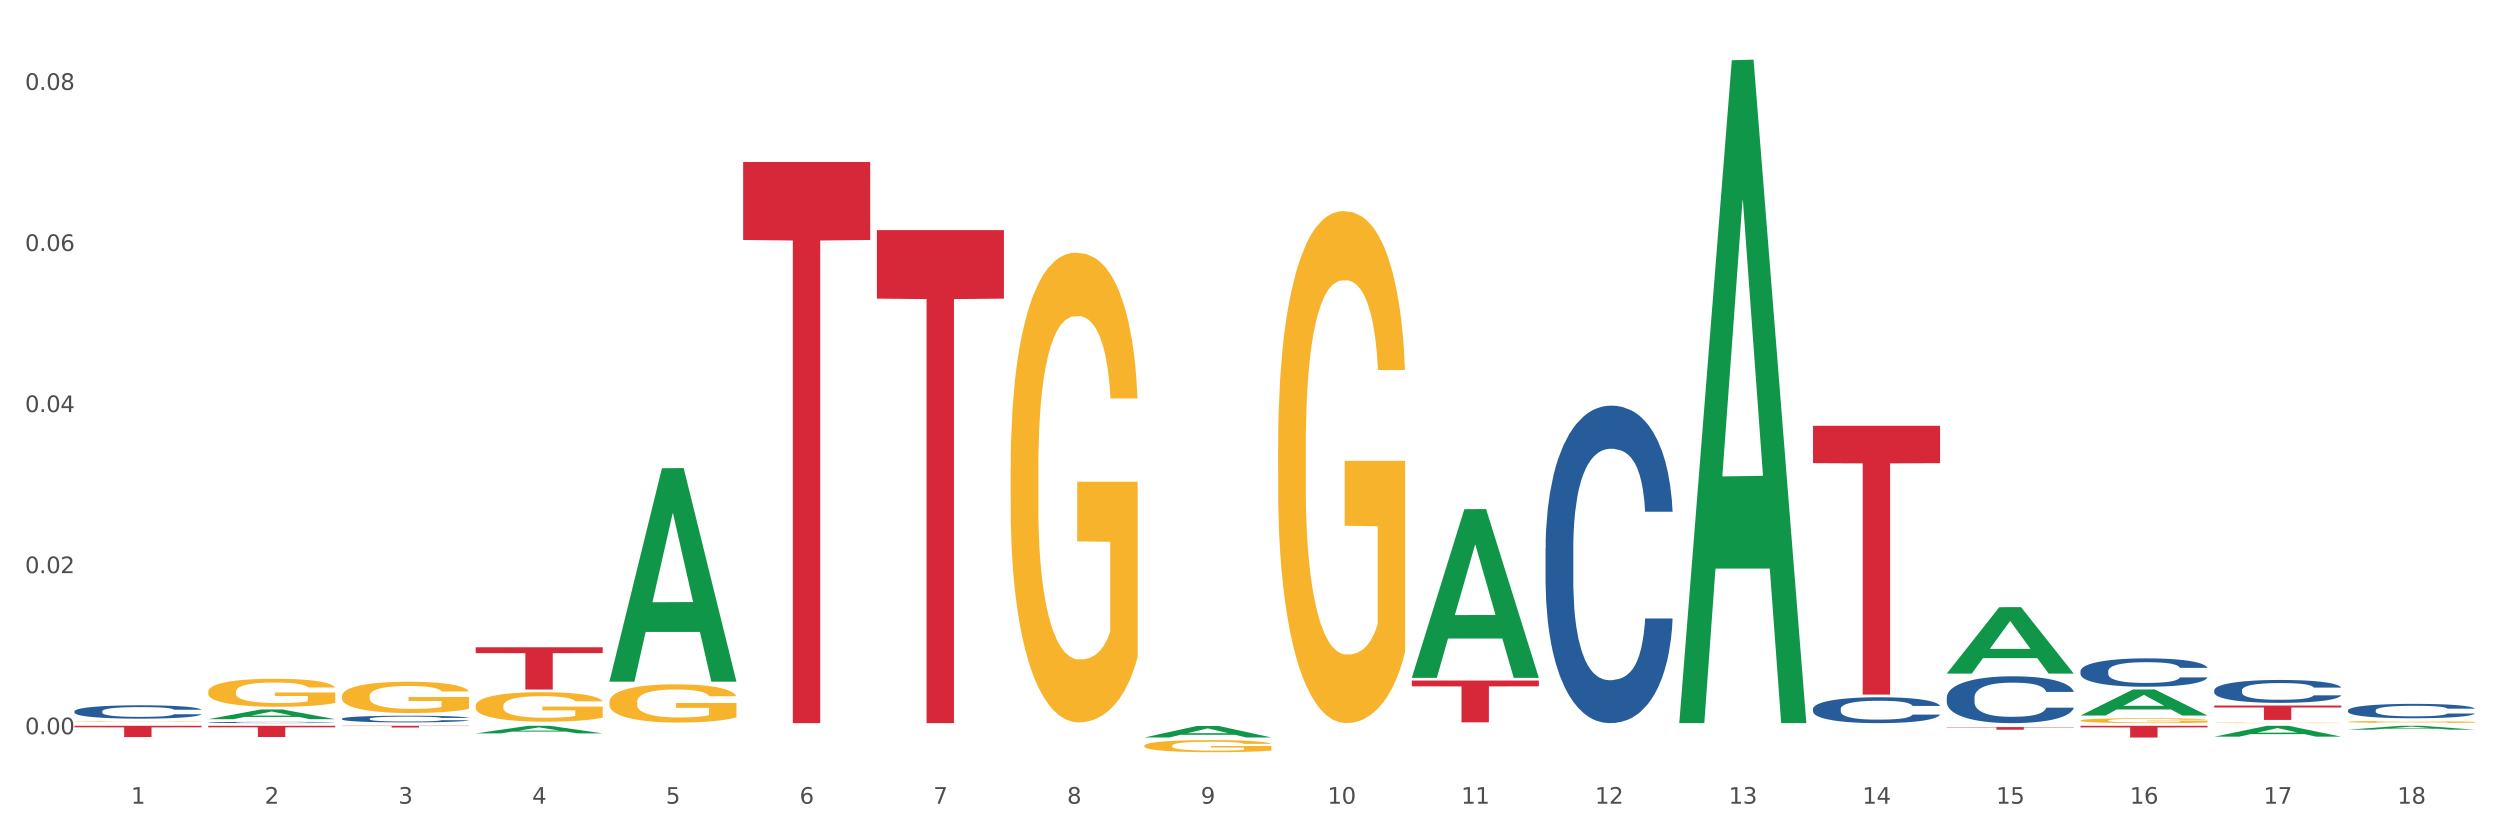
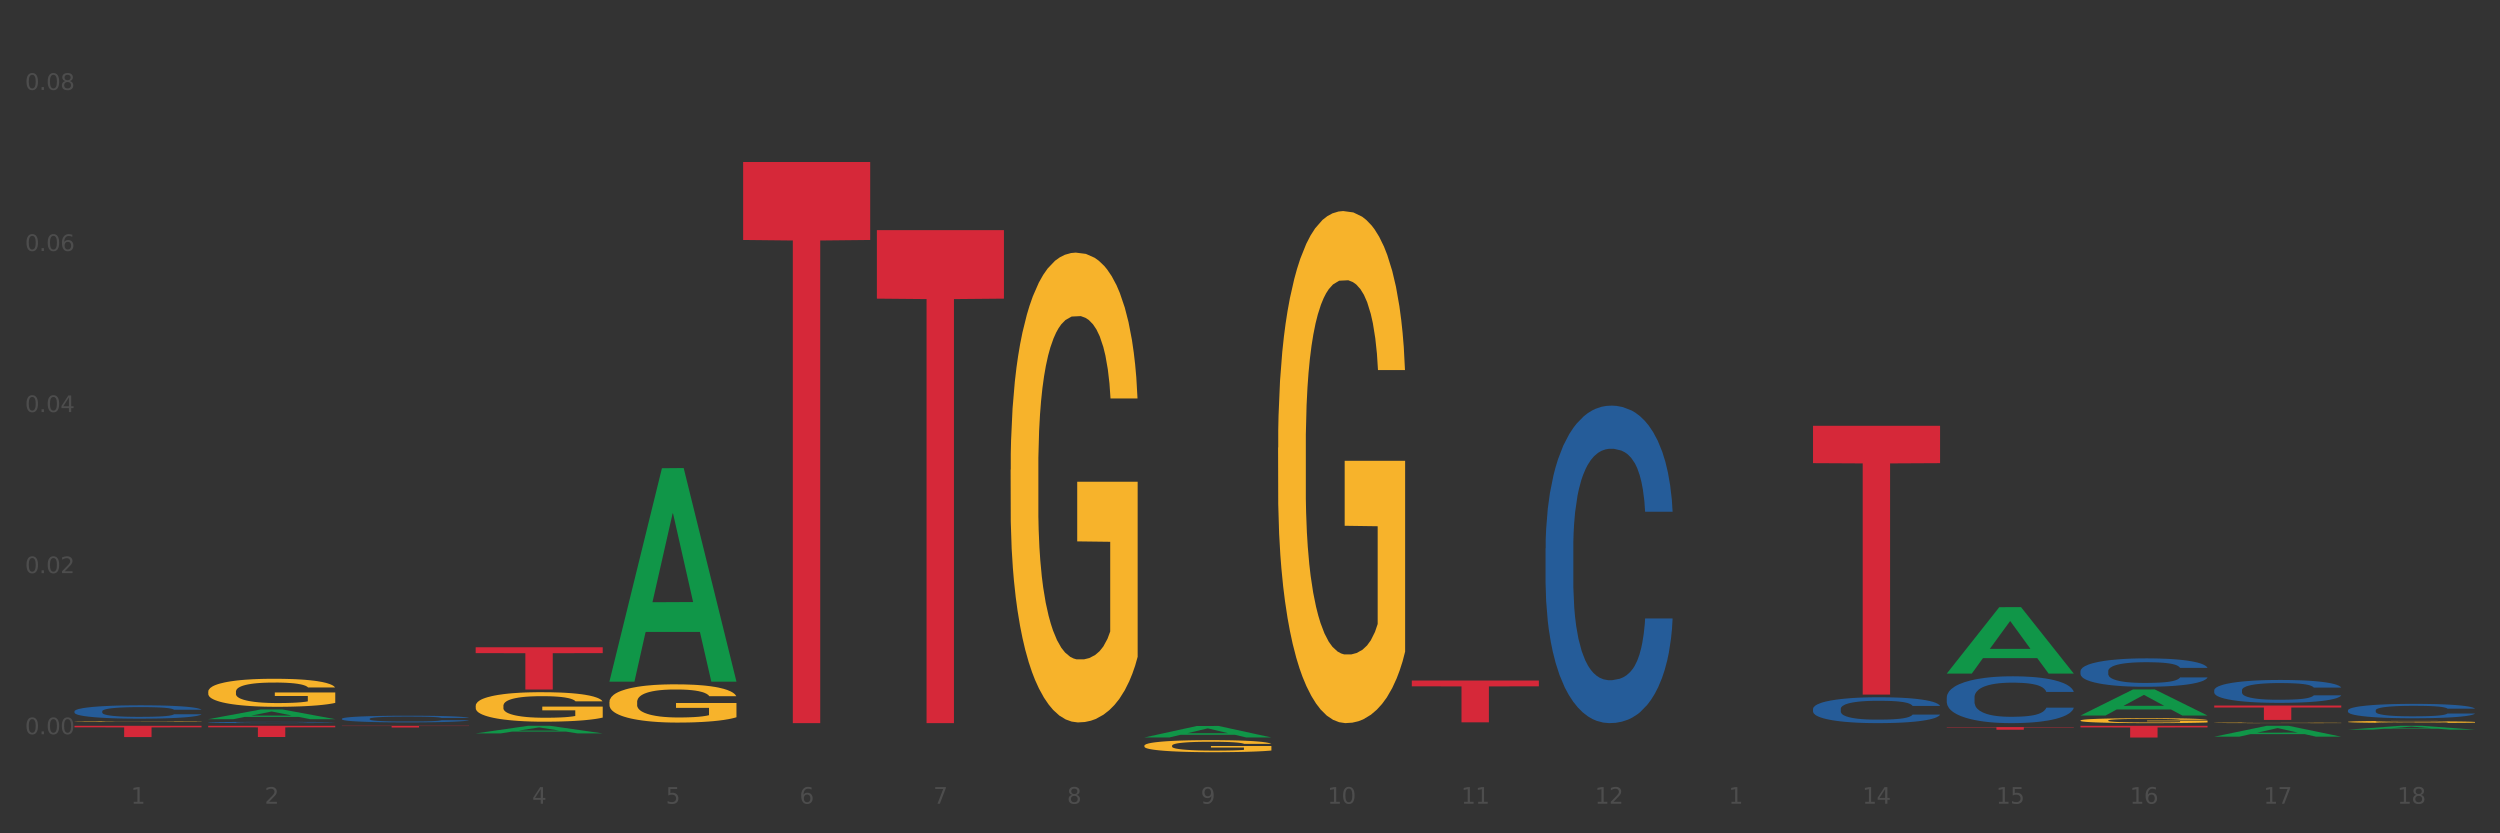
<svg xmlns="http://www.w3.org/2000/svg" xmlns:xlink="http://www.w3.org/1999/xlink" width="1080pt" height="360pt" viewBox="0 0 1080 360" version="1.1">
  <rect x="0" y="0" width="1080" height="360" fill="#333333" stroke="none" />
  <defs>
    <style type="text/css">*{stroke-linejoin: round; stroke-linecap: butt}</style>
  </defs>
  <g id="figure_1">
    <g id="patch_1">
-       <path d="M 0 360  L 1080 360  L 1080 0  L 0 0  z " style="fill: #ffffff; stroke: #ffffff; stroke-linejoin: miter" />
-     </g>
+       </g>
    <g id="axes_1">
      <g id="matplotlib.axis_1">
        <g id="xtick_1">
          <g id="text_1">
            <g style="fill: #4d4d4d" transform="translate(56.563 347.204) scale(0.096 -0.096)">
              <defs>
                <path id="DejaVuSans-31" d="M 794 531  L 1825 531  L 1825 4091  L 703 3866  L 703 4441  L 1819 4666  L 2450 4666  L 2450 531  L 3481 531  L 3481 0  L 794 0  L 794 531  z " transform="scale(0.016)" />
              </defs>
              <use xlink:href="#DejaVuSans-31" />
            </g>
          </g>
        </g>
        <g id="xtick_2">
          <g id="text_2">
            <g style="fill: #4d4d4d" transform="translate(114.336 347.204) scale(0.096 -0.096)">
              <defs>
                <path id="DejaVuSans-32" d="M 1228 531  L 3431 531  L 3431 0  L 469 0  L 469 531  Q 828 903 1448 1529  Q 2069 2156 2228 2338  Q 2531 2678 2651 2914  Q 2772 3150 2772 3378  Q 2772 3750 2511 3984  Q 2250 4219 1831 4219  Q 1534 4219 1204 4116  Q 875 4013 500 3803  L 500 4441  Q 881 4594 1212 4672  Q 1544 4750 1819 4750  Q 2544 4750 2975 4387  Q 3406 4025 3406 3419  Q 3406 3131 3298 2873  Q 3191 2616 2906 2266  Q 2828 2175 2409 1742  Q 1991 1309 1228 531  z " transform="scale(0.016)" />
              </defs>
              <use xlink:href="#DejaVuSans-32" />
            </g>
          </g>
        </g>
        <g id="xtick_3">
          <g id="text_3">
            <g style="fill: #4d4d4d" transform="translate(172.109 347.204) scale(0.096 -0.096)">
              <defs>
-                 <path id="DejaVuSans-33" d="M 2597 2516  Q 3050 2419 3304 2112  Q 3559 1806 3559 1356  Q 3559 666 3084 287  Q 2609 -91 1734 -91  Q 1441 -91 1130 -33  Q 819 25 488 141  L 488 750  Q 750 597 1062 519  Q 1375 441 1716 441  Q 2309 441 2620 675  Q 2931 909 2931 1356  Q 2931 1769 2642 2001  Q 2353 2234 1838 2234  L 1294 2234  L 1294 2753  L 1863 2753  Q 2328 2753 2575 2939  Q 2822 3125 2822 3475  Q 2822 3834 2567 4026  Q 2313 4219 1838 4219  Q 1578 4219 1281 4162  Q 984 4106 628 3988  L 628 4550  Q 988 4650 1302 4700  Q 1616 4750 1894 4750  Q 2613 4750 3031 4423  Q 3450 4097 3450 3541  Q 3450 3153 3228 2886  Q 3006 2619 2597 2516  z " transform="scale(0.016)" />
-               </defs>
+                 </defs>
              <use xlink:href="#DejaVuSans-33" />
            </g>
          </g>
        </g>
        <g id="xtick_4">
          <g id="text_4">
            <g style="fill: #4d4d4d" transform="translate(229.882 347.204) scale(0.096 -0.096)">
              <defs>
                <path id="DejaVuSans-34" d="M 2419 4116  L 825 1625  L 2419 1625  L 2419 4116  z M 2253 4666  L 3047 4666  L 3047 1625  L 3713 1625  L 3713 1100  L 3047 1100  L 3047 0  L 2419 0  L 2419 1100  L 313 1100  L 313 1709  L 2253 4666  z " transform="scale(0.016)" />
              </defs>
              <use xlink:href="#DejaVuSans-34" />
            </g>
          </g>
        </g>
        <g id="xtick_5">
          <g id="text_5">
            <g style="fill: #4d4d4d" transform="translate(287.655 347.204) scale(0.096 -0.096)">
              <defs>
                <path id="DejaVuSans-35" d="M 691 4666  L 3169 4666  L 3169 4134  L 1269 4134  L 1269 2991  Q 1406 3038 1543 3061  Q 1681 3084 1819 3084  Q 2600 3084 3056 2656  Q 3513 2228 3513 1497  Q 3513 744 3044 326  Q 2575 -91 1722 -91  Q 1428 -91 1123 -41  Q 819 9 494 109  L 494 744  Q 775 591 1075 516  Q 1375 441 1709 441  Q 2250 441 2565 725  Q 2881 1009 2881 1497  Q 2881 1984 2565 2268  Q 2250 2553 1709 2553  Q 1456 2553 1204 2497  Q 953 2441 691 2322  L 691 4666  z " transform="scale(0.016)" />
              </defs>
              <use xlink:href="#DejaVuSans-35" />
            </g>
          </g>
        </g>
        <g id="xtick_6">
          <g id="text_6">
            <g style="fill: #4d4d4d" transform="translate(345.428 347.204) scale(0.096 -0.096)">
              <defs>
                <path id="DejaVuSans-36" d="M 2113 2584  Q 1688 2584 1439 2293  Q 1191 2003 1191 1497  Q 1191 994 1439 701  Q 1688 409 2113 409  Q 2538 409 2786 701  Q 3034 994 3034 1497  Q 3034 2003 2786 2293  Q 2538 2584 2113 2584  z M 3366 4563  L 3366 3988  Q 3128 4100 2886 4159  Q 2644 4219 2406 4219  Q 1781 4219 1451 3797  Q 1122 3375 1075 2522  Q 1259 2794 1537 2939  Q 1816 3084 2150 3084  Q 2853 3084 3261 2657  Q 3669 2231 3669 1497  Q 3669 778 3244 343  Q 2819 -91 2113 -91  Q 1303 -91 875 529  Q 447 1150 447 2328  Q 447 3434 972 4092  Q 1497 4750 2381 4750  Q 2619 4750 2861 4703  Q 3103 4656 3366 4563  z " transform="scale(0.016)" />
              </defs>
              <use xlink:href="#DejaVuSans-36" />
            </g>
          </g>
        </g>
        <g id="xtick_7">
          <g id="text_7">
            <g style="fill: #4d4d4d" transform="translate(403.201 347.204) scale(0.096 -0.096)">
              <defs>
                <path id="DejaVuSans-37" d="M 525 4666  L 3525 4666  L 3525 4397  L 1831 0  L 1172 0  L 2766 4134  L 525 4134  L 525 4666  z " transform="scale(0.016)" />
              </defs>
              <use xlink:href="#DejaVuSans-37" />
            </g>
          </g>
        </g>
        <g id="xtick_8">
          <g id="text_8">
            <g style="fill: #4d4d4d" transform="translate(460.974 347.204) scale(0.096 -0.096)">
              <defs>
                <path id="DejaVuSans-38" d="M 2034 2216  Q 1584 2216 1326 1975  Q 1069 1734 1069 1313  Q 1069 891 1326 650  Q 1584 409 2034 409  Q 2484 409 2743 651  Q 3003 894 3003 1313  Q 3003 1734 2745 1975  Q 2488 2216 2034 2216  z M 1403 2484  Q 997 2584 770 2862  Q 544 3141 544 3541  Q 544 4100 942 4425  Q 1341 4750 2034 4750  Q 2731 4750 3128 4425  Q 3525 4100 3525 3541  Q 3525 3141 3298 2862  Q 3072 2584 2669 2484  Q 3125 2378 3379 2068  Q 3634 1759 3634 1313  Q 3634 634 3220 271  Q 2806 -91 2034 -91  Q 1263 -91 848 271  Q 434 634 434 1313  Q 434 1759 690 2068  Q 947 2378 1403 2484  z M 1172 3481  Q 1172 3119 1398 2916  Q 1625 2713 2034 2713  Q 2441 2713 2670 2916  Q 2900 3119 2900 3481  Q 2900 3844 2670 4047  Q 2441 4250 2034 4250  Q 1625 4250 1398 4047  Q 1172 3844 1172 3481  z " transform="scale(0.016)" />
              </defs>
              <use xlink:href="#DejaVuSans-38" />
            </g>
          </g>
        </g>
        <g id="xtick_9">
          <g id="text_9">
            <g style="fill: #4d4d4d" transform="translate(518.747 347.204) scale(0.096 -0.096)">
              <defs>
                <path id="DejaVuSans-39" d="M 703 97  L 703 672  Q 941 559 1184 500  Q 1428 441 1663 441  Q 2288 441 2617 861  Q 2947 1281 2994 2138  Q 2813 1869 2534 1725  Q 2256 1581 1919 1581  Q 1219 1581 811 2004  Q 403 2428 403 3163  Q 403 3881 828 4315  Q 1253 4750 1959 4750  Q 2769 4750 3195 4129  Q 3622 3509 3622 2328  Q 3622 1225 3098 567  Q 2575 -91 1691 -91  Q 1453 -91 1209 -44  Q 966 3 703 97  z M 1959 2075  Q 2384 2075 2632 2365  Q 2881 2656 2881 3163  Q 2881 3666 2632 3958  Q 2384 4250 1959 4250  Q 1534 4250 1286 3958  Q 1038 3666 1038 3163  Q 1038 2656 1286 2365  Q 1534 2075 1959 2075  z " transform="scale(0.016)" />
              </defs>
              <use xlink:href="#DejaVuSans-39" />
            </g>
          </g>
        </g>
        <g id="xtick_10">
          <g id="text_10">
            <g style="fill: #4d4d4d" transform="translate(573.466 347.204) scale(0.096 -0.096)">
              <defs>
                <path id="DejaVuSans-30" d="M 2034 4250  Q 1547 4250 1301 3770  Q 1056 3291 1056 2328  Q 1056 1369 1301 889  Q 1547 409 2034 409  Q 2525 409 2770 889  Q 3016 1369 3016 2328  Q 3016 3291 2770 3770  Q 2525 4250 2034 4250  z M 2034 4750  Q 2819 4750 3233 4129  Q 3647 3509 3647 2328  Q 3647 1150 3233 529  Q 2819 -91 2034 -91  Q 1250 -91 836 529  Q 422 1150 422 2328  Q 422 3509 836 4129  Q 1250 4750 2034 4750  z " transform="scale(0.016)" />
              </defs>
              <use xlink:href="#DejaVuSans-31" />
              <use xlink:href="#DejaVuSans-30" transform="translate(63.623 0)" />
            </g>
          </g>
        </g>
        <g id="xtick_11">
          <g id="text_11">
            <g style="fill: #4d4d4d" transform="translate(631.239 347.204) scale(0.096 -0.096)">
              <use xlink:href="#DejaVuSans-31" />
              <use xlink:href="#DejaVuSans-31" transform="translate(63.623 0)" />
            </g>
          </g>
        </g>
        <g id="xtick_12">
          <g id="text_12">
            <g style="fill: #4d4d4d" transform="translate(689.012 347.204) scale(0.096 -0.096)">
              <use xlink:href="#DejaVuSans-31" />
              <use xlink:href="#DejaVuSans-32" transform="translate(63.623 0)" />
            </g>
          </g>
        </g>
        <g id="xtick_13">
          <g id="text_13">
            <g style="fill: #4d4d4d" transform="translate(746.785 347.204) scale(0.096 -0.096)">
              <use xlink:href="#DejaVuSans-31" />
              <use xlink:href="#DejaVuSans-33" transform="translate(63.623 0)" />
            </g>
          </g>
        </g>
        <g id="xtick_14">
          <g id="text_14">
            <g style="fill: #4d4d4d" transform="translate(804.558 347.204) scale(0.096 -0.096)">
              <use xlink:href="#DejaVuSans-31" />
              <use xlink:href="#DejaVuSans-34" transform="translate(63.623 0)" />
            </g>
          </g>
        </g>
        <g id="xtick_15">
          <g id="text_15">
            <g style="fill: #4d4d4d" transform="translate(862.331 347.204) scale(0.096 -0.096)">
              <use xlink:href="#DejaVuSans-31" />
              <use xlink:href="#DejaVuSans-35" transform="translate(63.623 0)" />
            </g>
          </g>
        </g>
        <g id="xtick_16">
          <g id="text_16">
            <g style="fill: #4d4d4d" transform="translate(920.104 347.204) scale(0.096 -0.096)">
              <use xlink:href="#DejaVuSans-31" />
              <use xlink:href="#DejaVuSans-36" transform="translate(63.623 0)" />
            </g>
          </g>
        </g>
        <g id="xtick_17">
          <g id="text_17">
            <g style="fill: #4d4d4d" transform="translate(977.877 347.204) scale(0.096 -0.096)">
              <use xlink:href="#DejaVuSans-31" />
              <use xlink:href="#DejaVuSans-37" transform="translate(63.623 0)" />
            </g>
          </g>
        </g>
        <g id="xtick_18">
          <g id="text_18">
            <g style="fill: #4d4d4d" transform="translate(1035.65 347.204) scale(0.096 -0.096)">
              <use xlink:href="#DejaVuSans-31" />
              <use xlink:href="#DejaVuSans-38" transform="translate(63.623 0)" />
            </g>
          </g>
        </g>
        <g id="xtick_19" />
        <g id="xtick_20" />
        <g id="xtick_21" />
        <g id="xtick_22" />
        <g id="xtick_23" />
        <g id="xtick_24" />
        <g id="xtick_25" />
        <g id="xtick_26" />
        <g id="xtick_27" />
        <g id="xtick_28" />
        <g id="xtick_29" />
        <g id="xtick_30" />
        <g id="xtick_31" />
        <g id="xtick_32" />
        <g id="xtick_33" />
        <g id="xtick_34" />
        <g id="xtick_35" />
      </g>
      <g id="matplotlib.axis_2">
        <g id="ytick_1">
          <g id="text_19">
            <g style="fill: #4d4d4d" transform="translate(10.8 317.19) scale(0.096 -0.096)">
              <defs>
                <path id="DejaVuSans-2e" d="M 684 794  L 1344 794  L 1344 0  L 684 0  L 684 794  z " transform="scale(0.016)" />
              </defs>
              <use xlink:href="#DejaVuSans-30" />
              <use xlink:href="#DejaVuSans-2e" transform="translate(63.623 0)" />
              <use xlink:href="#DejaVuSans-30" transform="translate(95.41 0)" />
              <use xlink:href="#DejaVuSans-30" transform="translate(159.033 0)" />
            </g>
          </g>
        </g>
        <g id="ytick_2">
          <g id="text_20">
            <g style="fill: #4d4d4d" transform="translate(10.8 247.602) scale(0.096 -0.096)">
              <use xlink:href="#DejaVuSans-30" />
              <use xlink:href="#DejaVuSans-2e" transform="translate(63.623 0)" />
              <use xlink:href="#DejaVuSans-30" transform="translate(95.41 0)" />
              <use xlink:href="#DejaVuSans-32" transform="translate(159.033 0)" />
            </g>
          </g>
        </g>
        <g id="ytick_3">
          <g id="text_21">
            <g style="fill: #4d4d4d" transform="translate(10.8 178.014) scale(0.096 -0.096)">
              <use xlink:href="#DejaVuSans-30" />
              <use xlink:href="#DejaVuSans-2e" transform="translate(63.623 0)" />
              <use xlink:href="#DejaVuSans-30" transform="translate(95.41 0)" />
              <use xlink:href="#DejaVuSans-34" transform="translate(159.033 0)" />
            </g>
          </g>
        </g>
        <g id="ytick_4">
          <g id="text_22">
            <g style="fill: #4d4d4d" transform="translate(10.8 108.425) scale(0.096 -0.096)">
              <use xlink:href="#DejaVuSans-30" />
              <use xlink:href="#DejaVuSans-2e" transform="translate(63.623 0)" />
              <use xlink:href="#DejaVuSans-30" transform="translate(95.41 0)" />
              <use xlink:href="#DejaVuSans-36" transform="translate(159.033 0)" />
            </g>
          </g>
        </g>
        <g id="ytick_5">
          <g id="text_23">
            <g style="fill: #4d4d4d" transform="translate(10.8 38.837) scale(0.096 -0.096)">
              <use xlink:href="#DejaVuSans-30" />
              <use xlink:href="#DejaVuSans-2e" transform="translate(63.623 0)" />
              <use xlink:href="#DejaVuSans-30" transform="translate(95.41 0)" />
              <use xlink:href="#DejaVuSans-38" transform="translate(159.033 0)" />
            </g>
          </g>
        </g>
        <g id="ytick_6" />
        <g id="ytick_7" />
        <g id="ytick_8" />
        <g id="ytick_9" />
      </g>
      <g id="PolyCollection_1">
        <path d="M 89.948 310.683  L 90.005 310.679  L 112.637 306.492  L 122.03 306.489  L 144.832 310.691  L 133.969 310.691  L 129.046 309.712  L 105.678 309.712  L 105.508 309.728  L 100.755 310.691  L 89.948 310.691  L 89.948 310.683  L 108.62 309.128  L 126.104 309.124  L 117.447 307.384  L 117.334 307.376  L 117.22 307.388  L 108.563 309.124  L 108.62 309.128  L 89.948 310.683  z " clip-path="url(#pbd75fb090b)" style="fill: #109648" />
        <path d="M 205.494 316.826  L 205.551 316.823  L 228.183 313.546  L 237.576 313.543  L 260.378 316.832  L 249.515 316.832  L 244.592 316.066  L 221.224 316.066  L 221.054 316.079  L 216.301 316.832  L 205.494 316.832  L 205.494 316.826  L 224.166 315.609  L 241.65 315.606  L 232.993 314.244  L 232.88 314.238  L 232.766 314.247  L 224.109 315.606  L 224.166 315.609  L 205.494 316.826  z " clip-path="url(#pbd75fb090b)" style="fill: #109648" />
        <path d="M 1014.316 311.841  L 1014.38 311.84  L 1014.38 311.811  L 1014.51 311.787  L 1015.158 311.727  L 1016.13 311.678  L 1016.843 311.652  L 1017.556 311.631  L 1018.398 311.609  L 1019.435 311.587  L 1021.314 311.555  L 1022.48 311.538  L 1023.906 311.521  L 1026.498 311.495  L 1028.377 311.481  L 1030.321 311.469  L 1033.496 311.455  L 1035.57 311.449  L 1037.773 311.444  L 1040.429 311.441  L 1042.438 311.44  L 1046.845 311.442  L 1050.603 311.449  L 1052.417 311.455  L 1054.75 311.464  L 1055.981 311.471  L 1057.99 311.483  L 1060.063 311.5  L 1061.489 311.514  L 1063.627 311.541  L 1065.247 311.568  L 1066.738 311.601  L 1067.515 311.624  L 1068.098 311.646  L 1068.617 311.67  L 1069.135 311.709  L 1057.471 311.709  L 1057.018 311.681  L 1056.305 311.655  L 1055.268 311.63  L 1054.361 311.614  L 1052.806 311.594  L 1051.38 311.582  L 1049.89 311.572  L 1048.076 311.564  L 1046.65 311.56  L 1044.641 311.557  L 1040.689 311.558  L 1038.032 311.564  L 1036.218 311.572  L 1035.051 311.579  L 1034.014 311.587  L 1032.848 311.598  L 1031.487 311.615  L 1030.515 311.63  L 1029.543 311.649  L 1028.766 311.668  L 1028.053 311.69  L 1027.47 311.714  L 1027.016 311.738  L 1026.627 311.768  L 1026.303 311.818  L 1026.303 311.927  L 1026.433 311.951  L 1026.757 311.984  L 1027.146 312.008  L 1027.794 312.038  L 1028.377 312.058  L 1029.479 312.086  L 1030.71 312.11  L 1031.682 312.125  L 1032.654 312.138  L 1034.338 312.155  L 1036.218 312.169  L 1037.838 312.178  L 1040.041 312.186  L 1041.531 312.189  L 1042.827 312.191  L 1046.002 312.191  L 1048.27 312.188  L 1050.797 312.183  L 1052.741 312.176  L 1054.361 312.167  L 1056.176 312.153  L 1057.342 312.139  L 1057.342 311.974  L 1043.086 311.973  L 1043.086 311.863  L 1069.2 311.863  L 1069.2 312.186  L 1068.098 312.202  L 1066.867 312.217  L 1065.571 312.231  L 1063.627 312.248  L 1061.295 312.263  L 1059.221 312.274  L 1057.018 312.284  L 1054.426 312.293  L 1051.056 312.301  L 1048.983 312.304  L 1046.391 312.306  L 1043.345 312.307  L 1040.689 312.305  L 1038.097 312.301  L 1035.375 312.294  L 1032.718 312.284  L 1030.71 312.274  L 1028.701 312.261  L 1026.563 312.244  L 1024.878 312.229  L 1023.582 312.214  L 1022.156 312.196  L 1020.601 312.172  L 1019.435 312.151  L 1018.398 312.129  L 1017.296 312.1  L 1016.519 312.076  L 1015.741 312.045  L 1015.288 312.022  L 1014.769 311.986  L 1014.38 311.936  L 1014.316 311.841  z " clip-path="url(#pbd75fb090b)" style="fill: #f7b32b" />
        <path d="M 898.77 313.543  L 953.654 313.543  L 953.654 314.248  L 932.064 314.253  L 932.064 318.616  L 920.229 318.616  L 920.229 314.253  L 898.77 314.248  L 898.77 313.548  L 898.77 313.543  z " clip-path="url(#pbd75fb090b)" style="fill: #d62839" />
        <path d="M 956.543 304.786  L 1011.427 304.786  L 1011.427 305.65  L 989.837 305.656  L 989.837 311.006  L 978.002 311.006  L 978.002 305.656  L 956.543 305.65  L 956.543 304.792  L 956.543 304.786  z " clip-path="url(#pbd75fb090b)" style="fill: #d62839" />
        <path d="M 840.997 314.104  L 895.881 314.104  L 895.881 314.261  L 874.291 314.262  L 874.291 315.235  L 862.456 315.235  L 862.456 314.262  L 840.997 314.261  L 840.997 314.105  L 840.997 314.104  z " clip-path="url(#pbd75fb090b)" style="fill: #d62839" />
        <path d="M 898.77 311.249  L 898.835 311.247  L 898.835 311.177  L 898.964 311.117  L 899.612 310.972  L 900.584 310.852  L 901.297 310.787  L 902.01 310.735  L 902.852 310.683  L 903.889 310.628  L 905.768 310.549  L 906.934 310.508  L 908.36 310.465  L 910.952 310.403  L 912.831 310.368  L 914.775 310.339  L 917.95 310.304  L 920.024 310.289  L 922.227 310.277  L 924.884 310.269  L 926.892 310.267  L 931.299 310.273  L 935.057 310.291  L 936.871 310.304  L 939.204 310.328  L 940.435 310.343  L 942.444 310.374  L 944.517 310.415  L 945.943 310.45  L 948.081 310.516  L 949.701 310.582  L 951.192 310.663  L 951.969 310.72  L 952.552 310.772  L 953.071 310.832  L 953.589 310.927  L 941.926 310.927  L 941.472 310.859  L 940.759 310.795  L 939.722 310.733  L 938.815 310.694  L 937.26 310.646  L 935.834 310.615  L 934.344 310.592  L 932.53 310.572  L 931.104 310.562  L 929.095 310.555  L 925.143 310.557  L 922.486 310.572  L 920.672 310.592  L 919.505 310.609  L 918.468 310.628  L 917.302 310.656  L 915.941 310.696  L 914.969 310.733  L 913.997 310.78  L 913.22 310.826  L 912.507 310.881  L 911.924 310.939  L 911.47 310.999  L 911.081 311.073  L 910.757 311.195  L 910.757 311.461  L 910.887 311.521  L 911.211 311.6  L 911.6 311.661  L 912.248 311.732  L 912.831 311.781  L 913.933 311.851  L 915.164 311.909  L 916.136 311.946  L 917.108 311.977  L 918.792 312.02  L 920.672 312.054  L 922.292 312.076  L 924.495 312.095  L 925.985 312.103  L 927.281 312.107  L 930.456 312.107  L 932.724 312.101  L 935.251 312.087  L 937.195 312.07  L 938.815 312.049  L 940.63 312.014  L 941.796 311.981  L 941.796 311.575  L 927.54 311.573  L 927.54 311.304  L 953.654 311.304  L 953.654 312.095  L 952.552 312.136  L 951.321 312.173  L 950.025 312.206  L 948.081 312.247  L 945.749 312.285  L 943.675 312.313  L 941.472 312.336  L 938.88 312.357  L 935.51 312.377  L 933.437 312.384  L 930.845 312.39  L 927.799 312.392  L 925.143 312.388  L 922.551 312.378  L 919.829 312.361  L 917.172 312.336  L 915.164 312.311  L 913.155 312.28  L 911.017 312.239  L 909.332 312.2  L 908.036 312.165  L 906.61 312.12  L 905.055 312.062  L 903.889 312.01  L 902.852 311.956  L 901.75 311.886  L 900.973 311.826  L 900.195 311.75  L 899.742 311.694  L 899.223 311.606  L 898.835 311.484  L 898.77 311.249  z " clip-path="url(#pbd75fb090b)" style="fill: #f7b32b" />
        <path d="M 956.543 312.266  L 956.607 312.265  L 956.607 312.258  L 956.737 312.251  L 957.385 312.235  L 958.357 312.222  L 959.07 312.215  L 959.783 312.209  L 960.625 312.203  L 961.662 312.197  L 963.541 312.188  L 964.707 312.184  L 966.133 312.179  L 968.725 312.172  L 970.604 312.168  L 972.548 312.165  L 975.723 312.161  L 977.797 312.159  L 980 312.158  L 982.656 312.157  L 984.665 312.157  L 989.072 312.158  L 992.83 312.16  L 994.644 312.161  L 996.977 312.164  L 998.208 312.165  L 1000.217 312.169  L 1002.29 312.173  L 1003.716 312.177  L 1005.854 312.185  L 1007.474 312.192  L 1008.965 312.201  L 1009.742 312.207  L 1010.325 312.213  L 1010.844 312.22  L 1011.362 312.23  L 999.698 312.23  L 999.245 312.223  L 998.532 312.215  L 997.495 312.209  L 996.588 312.204  L 995.033 312.199  L 993.607 312.195  L 992.117 312.193  L 990.303 312.191  L 988.877 312.19  L 986.868 312.189  L 982.916 312.189  L 980.259 312.191  L 978.445 312.193  L 977.278 312.195  L 976.241 312.197  L 975.075 312.2  L 973.714 312.204  L 972.742 312.209  L 971.77 312.214  L 970.993 312.219  L 970.28 312.225  L 969.697 312.231  L 969.243 312.238  L 968.854 312.246  L 968.53 312.26  L 968.53 312.289  L 968.66 312.296  L 968.984 312.305  L 969.373 312.311  L 970.021 312.319  L 970.604 312.324  L 971.706 312.332  L 972.937 312.339  L 973.909 312.343  L 974.881 312.346  L 976.565 312.351  L 978.445 312.355  L 980.065 312.357  L 982.268 312.359  L 983.758 312.36  L 985.054 312.361  L 988.229 312.361  L 990.497 312.36  L 993.024 312.358  L 994.968 312.356  L 996.588 312.354  L 998.403 312.35  L 999.569 312.347  L 999.569 312.302  L 985.313 312.301  L 985.313 312.272  L 1011.427 312.272  L 1011.427 312.359  L 1010.325 312.364  L 1009.094 312.368  L 1007.798 312.371  L 1005.854 312.376  L 1003.522 312.38  L 1001.448 312.383  L 999.245 312.386  L 996.653 312.388  L 993.283 312.39  L 991.21 312.391  L 988.618 312.392  L 985.572 312.392  L 982.916 312.392  L 980.324 312.391  L 977.602 312.389  L 974.945 312.386  L 972.937 312.383  L 970.928 312.38  L 968.79 312.375  L 967.105 312.371  L 965.809 312.367  L 964.383 312.362  L 962.828 312.356  L 961.662 312.35  L 960.625 312.344  L 959.523 312.336  L 958.746 312.329  L 957.968 312.321  L 957.515 312.315  L 956.996 312.305  L 956.607 312.292  L 956.543 312.266  z " clip-path="url(#pbd75fb090b)" style="fill: #f7b32b" />
        <path d="M 205.494 304.918  L 205.559 304.907  L 205.559 304.488  L 205.688 304.127  L 206.336 303.255  L 207.308 302.534  L 208.021 302.15  L 208.734 301.836  L 209.576 301.522  L 210.613 301.197  L 212.492 300.72  L 213.659 300.476  L 215.084 300.22  L 217.676 299.848  L 219.555 299.638  L 221.499 299.464  L 224.674 299.254  L 226.748 299.161  L 228.951 299.092  L 231.608 299.045  L 233.616 299.033  L 238.023 299.068  L 241.781 299.173  L 243.595 299.254  L 245.928 299.394  L 247.159 299.487  L 249.168 299.673  L 251.242 299.917  L 252.667 300.127  L 254.806 300.522  L 256.426 300.917  L 257.916 301.406  L 258.694 301.743  L 259.277 302.057  L 259.795 302.418  L 260.313 302.988  L 248.65 302.988  L 248.196 302.581  L 247.483 302.197  L 246.447 301.825  L 245.539 301.592  L 243.984 301.301  L 242.559 301.115  L 241.068 300.976  L 239.254 300.859  L 237.828 300.801  L 235.82 300.755  L 231.867 300.766  L 229.21 300.859  L 227.396 300.976  L 226.229 301.08  L 225.193 301.197  L 224.026 301.359  L 222.666 301.604  L 221.694 301.825  L 220.722 302.104  L 219.944 302.383  L 219.231 302.708  L 218.648 303.057  L 218.194 303.418  L 217.806 303.86  L 217.482 304.593  L 217.482 306.186  L 217.611 306.546  L 217.935 307.023  L 218.324 307.384  L 218.972 307.814  L 219.555 308.105  L 220.657 308.524  L 221.888 308.872  L 222.86 309.093  L 223.832 309.279  L 225.517 309.535  L 227.396 309.745  L 229.016 309.873  L 231.219 309.989  L 232.709 310.035  L 234.005 310.059  L 237.18 310.059  L 239.448 310.024  L 241.975 309.942  L 243.919 309.838  L 245.539 309.71  L 247.354 309.5  L 248.52 309.303  L 248.52 306.872  L 234.264 306.86  L 234.264 305.244  L 260.378 305.244  L 260.378 309.989  L 259.277 310.233  L 258.046 310.454  L 256.75 310.652  L 254.806 310.896  L 252.473 311.129  L 250.399 311.291  L 248.196 311.431  L 245.604 311.559  L 242.235 311.675  L 240.161 311.722  L 237.569 311.757  L 234.524 311.768  L 231.867 311.745  L 229.275 311.687  L 226.553 311.582  L 223.897 311.431  L 221.888 311.28  L 219.879 311.094  L 217.741 310.85  L 216.056 310.617  L 214.76 310.408  L 213.335 310.14  L 211.779 309.791  L 210.613 309.477  L 209.576 309.152  L 208.475 308.733  L 207.697 308.372  L 206.92 307.919  L 206.466 307.581  L 205.948 307.058  L 205.559 306.325  L 205.494 304.918  z " clip-path="url(#pbd75fb090b)" style="fill: #f7b32b" />
        <path d="M 263.267 303.268  L 263.332 303.253  L 263.332 302.71  L 263.461 302.242  L 264.109 301.11  L 265.081 300.174  L 265.794 299.676  L 266.507 299.269  L 267.349 298.861  L 268.386 298.439  L 270.265 297.82  L 271.432 297.503  L 272.857 297.171  L 275.449 296.688  L 277.328 296.417  L 279.272 296.19  L 282.447 295.919  L 284.521 295.798  L 286.724 295.707  L 289.381 295.647  L 291.389 295.632  L 295.796 295.677  L 299.554 295.813  L 301.368 295.919  L 303.701 296.1  L 304.932 296.22  L 306.941 296.462  L 309.015 296.779  L 310.44 297.05  L 312.579 297.563  L 314.199 298.077  L 315.689 298.71  L 316.466 299.148  L 317.05 299.555  L 317.568 300.023  L 318.086 300.763  L 306.423 300.763  L 305.969 300.235  L 305.256 299.737  L 304.22 299.254  L 303.312 298.952  L 301.757 298.575  L 300.332 298.333  L 298.841 298.152  L 297.027 298.001  L 295.601 297.926  L 293.593 297.865  L 289.64 297.88  L 286.983 298.001  L 285.169 298.152  L 284.002 298.288  L 282.966 298.439  L 281.799 298.65  L 280.439 298.967  L 279.467 299.254  L 278.495 299.616  L 277.717 299.978  L 277.004 300.401  L 276.421 300.853  L 275.967 301.321  L 275.579 301.895  L 275.255 302.845  L 275.255 304.913  L 275.384 305.381  L 275.708 305.999  L 276.097 306.467  L 276.745 307.026  L 277.328 307.403  L 278.43 307.946  L 279.661 308.399  L 280.633 308.686  L 281.605 308.927  L 283.29 309.259  L 285.169 309.531  L 286.789 309.697  L 288.992 309.848  L 290.482 309.908  L 291.778 309.938  L 294.953 309.938  L 297.221 309.893  L 299.748 309.787  L 301.692 309.651  L 303.312 309.485  L 305.127 309.214  L 306.293 308.957  L 306.293 305.803  L 292.037 305.788  L 292.037 303.69  L 318.151 303.69  L 318.151 309.848  L 317.05 310.164  L 315.819 310.451  L 314.523 310.708  L 312.579 311.025  L 310.246 311.326  L 308.172 311.538  L 305.969 311.719  L 303.377 311.885  L 300.008 312.036  L 297.934 312.096  L 295.342 312.141  L 292.297 312.156  L 289.64 312.126  L 287.048 312.051  L 284.326 311.915  L 281.67 311.719  L 279.661 311.523  L 277.652 311.281  L 275.514 310.964  L 273.829 310.662  L 272.533 310.391  L 271.108 310.044  L 269.552 309.591  L 268.386 309.184  L 267.349 308.761  L 266.248 308.218  L 265.47 307.75  L 264.692 307.161  L 264.239 306.724  L 263.721 306.045  L 263.332 305.094  L 263.267 303.268  z " clip-path="url(#pbd75fb090b)" style="fill: #f7b32b" />
        <path d="M 436.586 202.917  L 436.651 202.732  L 436.651 196.059  L 436.78 190.313  L 437.428 176.411  L 438.4 164.919  L 439.113 158.802  L 439.826 153.798  L 440.668 148.793  L 441.705 143.603  L 443.584 136.003  L 444.75 132.111  L 446.176 128.033  L 448.768 122.102  L 450.647 118.765  L 452.591 115.985  L 455.766 112.649  L 457.84 111.166  L 460.043 110.054  L 462.7 109.312  L 464.708 109.127  L 469.115 109.683  L 472.873 111.351  L 474.687 112.649  L 477.02 114.873  L 478.251 116.356  L 480.26 119.321  L 482.334 123.214  L 483.759 126.55  L 485.898 132.852  L 487.517 139.154  L 489.008 146.939  L 489.785 152.315  L 490.369 157.319  L 490.887 163.065  L 491.405 172.148  L 479.742 172.148  L 479.288 165.66  L 478.575 159.544  L 477.539 153.612  L 476.631 149.905  L 475.076 145.271  L 473.651 142.306  L 472.16 140.081  L 470.346 138.228  L 468.92 137.301  L 466.912 136.56  L 462.959 136.745  L 460.302 138.228  L 458.488 140.081  L 457.321 141.749  L 456.285 143.603  L 455.118 146.198  L 453.757 150.091  L 452.785 153.612  L 451.814 158.061  L 451.036 162.509  L 450.323 167.699  L 449.74 173.26  L 449.286 179.006  L 448.898 186.05  L 448.574 197.727  L 448.574 223.121  L 448.703 228.867  L 449.027 236.467  L 449.416 242.213  L 450.064 249.071  L 450.647 253.705  L 451.749 260.377  L 452.98 265.938  L 453.952 269.46  L 454.924 272.426  L 456.609 276.503  L 458.488 279.84  L 460.108 281.879  L 462.311 283.732  L 463.801 284.474  L 465.097 284.844  L 468.272 284.844  L 470.54 284.288  L 473.067 282.991  L 475.011 281.323  L 476.631 279.284  L 478.446 275.947  L 479.612 272.796  L 479.612 234.057  L 465.356 233.872  L 465.356 208.107  L 491.47 208.107  L 491.47 283.732  L 490.369 287.625  L 489.137 291.147  L 487.841 294.298  L 485.898 298.19  L 483.565 301.897  L 481.491 304.492  L 479.288 306.717  L 476.696 308.755  L 473.327 310.609  L 471.253 311.35  L 468.661 311.906  L 465.616 312.092  L 462.959 311.721  L 460.367 310.794  L 457.645 309.126  L 454.989 306.717  L 452.98 304.307  L 450.971 301.341  L 448.833 297.449  L 447.148 293.742  L 445.852 290.405  L 444.426 286.142  L 442.871 280.581  L 441.705 275.577  L 440.668 270.387  L 439.567 263.714  L 438.789 257.968  L 438.011 250.739  L 437.558 245.364  L 437.039 237.023  L 436.651 225.345  L 436.586 202.917  z " clip-path="url(#pbd75fb090b)" style="fill: #f7b32b" />
        <path d="M 494.359 322.147  L 494.424 322.142  L 494.424 321.97  L 494.553 321.823  L 495.201 321.466  L 496.173 321.171  L 496.886 321.014  L 497.599 320.885  L 498.441 320.757  L 499.478 320.624  L 501.357 320.429  L 502.523 320.329  L 503.949 320.224  L 506.541 320.072  L 508.42 319.986  L 510.364 319.915  L 513.539 319.829  L 515.613 319.791  L 517.816 319.762  L 520.473 319.743  L 522.481 319.739  L 526.888 319.753  L 530.646 319.796  L 532.46 319.829  L 534.793 319.886  L 536.024 319.924  L 538.033 320  L 540.107 320.1  L 541.532 320.186  L 543.671 320.348  L 545.29 320.51  L 546.781 320.709  L 547.558 320.847  L 548.142 320.976  L 548.66 321.123  L 549.178 321.357  L 537.515 321.357  L 537.061 321.19  L 536.348 321.033  L 535.311 320.881  L 534.404 320.786  L 532.849 320.667  L 531.424 320.59  L 529.933 320.533  L 528.119 320.486  L 526.693 320.462  L 524.685 320.443  L 520.732 320.448  L 518.075 320.486  L 516.261 320.533  L 515.094 320.576  L 514.058 320.624  L 512.891 320.69  L 511.53 320.79  L 510.558 320.881  L 509.586 320.995  L 508.809 321.109  L 508.096 321.242  L 507.513 321.385  L 507.059 321.533  L 506.671 321.714  L 506.347 322.013  L 506.347 322.665  L 506.476 322.813  L 506.8 323.008  L 507.189 323.155  L 507.837 323.332  L 508.42 323.45  L 509.522 323.622  L 510.753 323.765  L 511.725 323.855  L 512.697 323.931  L 514.382 324.036  L 516.261 324.121  L 517.881 324.174  L 520.084 324.221  L 521.574 324.24  L 522.87 324.25  L 526.045 324.25  L 528.313 324.236  L 530.84 324.202  L 532.784 324.16  L 534.404 324.107  L 536.219 324.022  L 537.385 323.941  L 537.385 322.946  L 523.129 322.941  L 523.129 322.28  L 549.243 322.28  L 549.243 324.221  L 548.142 324.321  L 546.91 324.412  L 545.614 324.493  L 543.671 324.593  L 541.338 324.688  L 539.264 324.754  L 537.061 324.811  L 534.469 324.864  L 531.1 324.911  L 529.026 324.93  L 526.434 324.945  L 523.389 324.95  L 520.732 324.94  L 518.14 324.916  L 515.418 324.873  L 512.762 324.811  L 510.753 324.75  L 508.744 324.673  L 506.606 324.574  L 504.921 324.478  L 503.625 324.393  L 502.199 324.283  L 500.644 324.141  L 499.478 324.012  L 498.441 323.879  L 497.34 323.707  L 496.562 323.56  L 495.784 323.374  L 495.331 323.236  L 494.812 323.022  L 494.424 322.722  L 494.359 322.147  z " clip-path="url(#pbd75fb090b)" style="fill: #f7b32b" />
        <path d="M 552.132 193.397  L 552.197 193.195  L 552.197 185.922  L 552.326 179.66  L 552.974 164.507  L 553.946 151.982  L 554.659 145.315  L 555.372 139.86  L 556.214 134.405  L 557.251 128.748  L 559.13 120.465  L 560.296 116.223  L 561.722 111.778  L 564.314 105.313  L 566.193 101.677  L 568.137 98.646  L 571.312 95.01  L 573.386 93.393  L 575.589 92.181  L 578.246 91.373  L 580.254 91.171  L 584.661 91.777  L 588.419 93.595  L 590.233 95.01  L 592.566 97.434  L 593.797 99.05  L 595.806 102.283  L 597.88 106.525  L 599.305 110.162  L 601.443 117.031  L 603.063 123.9  L 604.554 132.385  L 605.331 138.244  L 605.915 143.698  L 606.433 149.961  L 606.951 159.861  L 595.288 159.861  L 594.834 152.79  L 594.121 146.123  L 593.084 139.658  L 592.177 135.617  L 590.622 130.567  L 589.197 127.334  L 587.706 124.91  L 585.892 122.89  L 584.466 121.879  L 582.458 121.071  L 578.505 121.273  L 575.848 122.89  L 574.034 124.91  L 572.867 126.728  L 571.831 128.748  L 570.664 131.577  L 569.303 135.819  L 568.331 139.658  L 567.359 144.507  L 566.582 149.355  L 565.869 155.012  L 565.286 161.073  L 564.832 167.336  L 564.444 175.013  L 564.12 187.741  L 564.12 215.419  L 564.249 221.681  L 564.573 229.965  L 564.962 236.227  L 565.61 243.702  L 566.193 248.753  L 567.295 256.026  L 568.526 262.087  L 569.498 265.926  L 570.47 269.158  L 572.155 273.603  L 574.034 277.239  L 575.654 279.461  L 577.857 281.482  L 579.347 282.29  L 580.643 282.694  L 583.818 282.694  L 586.086 282.088  L 588.613 280.674  L 590.557 278.855  L 592.177 276.633  L 593.992 272.997  L 595.158 269.562  L 595.158 227.338  L 580.902 227.136  L 580.902 199.054  L 607.016 199.054  L 607.016 281.482  L 605.915 285.724  L 604.683 289.563  L 603.387 292.997  L 601.443 297.24  L 599.111 301.281  L 597.037 304.109  L 594.834 306.533  L 592.242 308.756  L 588.873 310.776  L 586.799 311.584  L 584.207 312.19  L 581.162 312.392  L 578.505 311.988  L 575.913 310.978  L 573.191 309.16  L 570.535 306.533  L 568.526 303.907  L 566.517 300.674  L 564.379 296.432  L 562.694 292.391  L 561.398 288.755  L 559.972 284.108  L 558.417 278.047  L 557.251 272.593  L 556.214 266.936  L 555.113 259.663  L 554.335 253.4  L 553.557 245.521  L 553.104 239.662  L 552.585 230.571  L 552.197 217.843  L 552.132 193.397  z " clip-path="url(#pbd75fb090b)" style="fill: #f7b32b" />
        <path d="M 32.175 311.725  L 32.24 311.725  L 32.24 311.717  L 32.369 311.71  L 33.017 311.693  L 33.989 311.679  L 34.702 311.671  L 35.415 311.665  L 36.257 311.659  L 37.294 311.652  L 39.173 311.643  L 40.34 311.638  L 41.765 311.633  L 44.357 311.626  L 46.236 311.622  L 48.18 311.619  L 51.355 311.614  L 53.429 311.613  L 55.632 311.611  L 58.289 311.61  L 60.298 311.61  L 64.704 311.611  L 68.462 311.613  L 70.277 311.614  L 72.609 311.617  L 73.84 311.619  L 75.849 311.623  L 77.923 311.627  L 79.348 311.631  L 81.487 311.639  L 83.107 311.647  L 84.597 311.656  L 85.375 311.663  L 85.958 311.669  L 86.476 311.676  L 86.995 311.687  L 75.331 311.687  L 74.877 311.679  L 74.164 311.672  L 73.128 311.665  L 72.22 311.66  L 70.665 311.654  L 69.24 311.651  L 67.749 311.648  L 65.935 311.646  L 64.509 311.645  L 62.501 311.644  L 58.548 311.644  L 55.891 311.646  L 54.077 311.648  L 52.911 311.65  L 51.874 311.652  L 50.707 311.656  L 49.347 311.66  L 48.375 311.665  L 47.403 311.67  L 46.625 311.676  L 45.912 311.682  L 45.329 311.689  L 44.876 311.696  L 44.487 311.704  L 44.163 311.719  L 44.163 311.75  L 44.292 311.757  L 44.616 311.766  L 45.005 311.773  L 45.653 311.782  L 46.236 311.787  L 47.338 311.795  L 48.569 311.802  L 49.541 311.807  L 50.513 311.81  L 52.198 311.815  L 54.077 311.819  L 55.697 311.822  L 57.9 311.824  L 59.39 311.825  L 60.686 311.825  L 63.861 311.825  L 66.129 311.825  L 68.657 311.823  L 70.601 311.821  L 72.22 311.819  L 74.035 311.815  L 75.201 311.811  L 75.201 311.763  L 60.946 311.763  L 60.946 311.731  L 87.059 311.731  L 87.059 311.824  L 85.958 311.829  L 84.727 311.833  L 83.431 311.837  L 81.487 311.842  L 79.154 311.846  L 77.08 311.85  L 74.877 311.852  L 72.285 311.855  L 68.916 311.857  L 66.842 311.858  L 64.25 311.859  L 61.205 311.859  L 58.548 311.858  L 55.956 311.857  L 53.235 311.855  L 50.578 311.852  L 48.569 311.849  L 46.56 311.846  L 44.422 311.841  L 42.737 311.836  L 41.441 311.832  L 40.016 311.827  L 38.46 311.82  L 37.294 311.814  L 36.257 311.808  L 35.156 311.8  L 34.378 311.793  L 33.601 311.784  L 33.147 311.777  L 32.629 311.767  L 32.24 311.753  L 32.175 311.725  z " clip-path="url(#pbd75fb090b)" style="fill: #f7b32b" />
-         <path d="M 147.721 300.761  L 147.786 300.748  L 147.786 300.304  L 147.915 299.921  L 148.563 298.995  L 149.535 298.229  L 150.248 297.822  L 150.961 297.489  L 151.803 297.155  L 152.84 296.81  L 154.719 296.303  L 155.886 296.044  L 157.311 295.772  L 159.903 295.377  L 161.782 295.155  L 163.726 294.97  L 166.901 294.748  L 168.975 294.649  L 171.178 294.575  L 173.835 294.525  L 175.844 294.513  L 180.25 294.55  L 184.008 294.661  L 185.822 294.748  L 188.155 294.896  L 189.386 294.995  L 191.395 295.192  L 193.469 295.451  L 194.894 295.674  L 197.033 296.093  L 198.653 296.513  L 200.143 297.032  L 200.921 297.39  L 201.504 297.723  L 202.022 298.106  L 202.54 298.711  L 190.877 298.711  L 190.423 298.279  L 189.71 297.871  L 188.674 297.476  L 187.766 297.229  L 186.211 296.921  L 184.786 296.723  L 183.295 296.575  L 181.481 296.451  L 180.055 296.39  L 178.047 296.34  L 174.094 296.353  L 171.437 296.451  L 169.623 296.575  L 168.456 296.686  L 167.42 296.81  L 166.253 296.982  L 164.893 297.242  L 163.921 297.476  L 162.949 297.773  L 162.171 298.069  L 161.458 298.415  L 160.875 298.785  L 160.421 299.168  L 160.033 299.637  L 159.709 300.415  L 159.709 302.106  L 159.838 302.489  L 160.162 302.995  L 160.551 303.378  L 161.199 303.835  L 161.782 304.144  L 162.884 304.588  L 164.115 304.958  L 165.087 305.193  L 166.059 305.391  L 167.744 305.662  L 169.623 305.884  L 171.243 306.02  L 173.446 306.144  L 174.936 306.193  L 176.232 306.218  L 179.407 306.218  L 181.675 306.181  L 184.203 306.094  L 186.146 305.983  L 187.766 305.847  L 189.581 305.625  L 190.747 305.415  L 190.747 302.835  L 176.491 302.822  L 176.491 301.106  L 202.605 301.106  L 202.605 306.144  L 201.504 306.403  L 200.273 306.638  L 198.977 306.848  L 197.033 307.107  L 194.7 307.354  L 192.626 307.527  L 190.423 307.675  L 187.831 307.811  L 184.462 307.934  L 182.388 307.983  L 179.796 308.021  L 176.751 308.033  L 174.094 308.008  L 171.502 307.946  L 168.78 307.835  L 166.124 307.675  L 164.115 307.514  L 162.106 307.317  L 159.968 307.057  L 158.283 306.811  L 156.987 306.588  L 155.562 306.304  L 154.006 305.934  L 152.84 305.601  L 151.803 305.255  L 150.702 304.81  L 149.924 304.428  L 149.147 303.946  L 148.693 303.588  L 148.175 303.032  L 147.786 302.255  L 147.721 300.761  z " clip-path="url(#pbd75fb090b)" style="fill: #f7b32b" />
        <path d="M 89.948 298.824  L 90.013 298.813  L 90.013 298.415  L 90.142 298.073  L 90.79 297.243  L 91.762 296.558  L 92.475 296.193  L 93.188 295.894  L 94.03 295.596  L 95.067 295.286  L 96.946 294.833  L 98.113 294.6  L 99.538 294.357  L 102.13 294.003  L 104.009 293.804  L 105.953 293.638  L 109.128 293.439  L 111.202 293.351  L 113.405 293.285  L 116.062 293.24  L 118.071 293.229  L 122.477 293.262  L 126.235 293.362  L 128.049 293.439  L 130.382 293.572  L 131.613 293.661  L 133.622 293.837  L 135.696 294.07  L 137.121 294.269  L 139.26 294.645  L 140.88 295.021  L 142.37 295.485  L 143.148 295.806  L 143.731 296.104  L 144.249 296.447  L 144.768 296.989  L 133.104 296.989  L 132.65 296.602  L 131.937 296.237  L 130.901 295.883  L 129.993 295.662  L 128.438 295.386  L 127.013 295.209  L 125.522 295.076  L 123.708 294.965  L 122.282 294.91  L 120.274 294.866  L 116.321 294.877  L 113.664 294.965  L 111.85 295.076  L 110.684 295.175  L 109.647 295.286  L 108.48 295.441  L 107.12 295.673  L 106.148 295.883  L 105.176 296.148  L 104.398 296.414  L 103.685 296.723  L 103.102 297.055  L 102.648 297.398  L 102.26 297.818  L 101.936 298.515  L 101.936 300.03  L 102.065 300.373  L 102.389 300.826  L 102.778 301.169  L 103.426 301.578  L 104.009 301.854  L 105.111 302.252  L 106.342 302.584  L 107.314 302.794  L 108.286 302.971  L 109.971 303.214  L 111.85 303.413  L 113.47 303.535  L 115.673 303.646  L 117.163 303.69  L 118.459 303.712  L 121.634 303.712  L 123.902 303.679  L 126.43 303.601  L 128.373 303.502  L 129.993 303.38  L 131.808 303.181  L 132.974 302.993  L 132.974 300.682  L 118.719 300.671  L 118.719 299.134  L 144.832 299.134  L 144.832 303.646  L 143.731 303.878  L 142.5 304.088  L 141.204 304.276  L 139.26 304.508  L 136.927 304.729  L 134.853 304.884  L 132.65 305.017  L 130.058 305.138  L 126.689 305.249  L 124.615 305.293  L 122.023 305.326  L 118.978 305.337  L 116.321 305.315  L 113.729 305.26  L 111.007 305.16  L 108.351 305.017  L 106.342 304.873  L 104.333 304.696  L 102.195 304.464  L 100.51 304.243  L 99.214 304.044  L 97.789 303.789  L 96.233 303.458  L 95.067 303.159  L 94.03 302.849  L 92.929 302.451  L 92.151 302.109  L 91.374 301.677  L 90.92 301.357  L 90.402 300.859  L 90.013 300.162  L 89.948 298.824  z " clip-path="url(#pbd75fb090b)" style="fill: #f7b32b" />
        <path d="M 609.905 293.992  L 664.789 293.992  L 664.789 296.5  L 643.2 296.517  L 643.2 312.036  L 631.364 312.036  L 631.364 296.517  L 609.905 296.5  L 609.905 294.009  L 609.905 293.992  z " clip-path="url(#pbd75fb090b)" style="fill: #d62839" />
        <path d="M 783.224 183.946  L 838.108 183.946  L 838.108 200.082  L 816.519 200.191  L 816.519 300.06  L 804.683 300.06  L 804.683 200.191  L 783.224 200.082  L 783.224 184.055  L 783.224 183.946  z " clip-path="url(#pbd75fb090b)" style="fill: #d62839" />
        <path d="M 89.948 313.543  L 144.832 313.543  L 144.832 314.218  L 123.243 314.222  L 123.243 318.395  L 111.407 318.395  L 111.407 314.222  L 89.948 314.218  L 89.948 313.548  L 89.948 313.543  z " clip-path="url(#pbd75fb090b)" style="fill: #d62839" />
        <path d="M 321.04 69.98  L 375.924 69.98  L 375.924 103.667  L 354.335 103.895  L 354.335 312.392  L 342.499 312.392  L 342.499 103.895  L 321.04 103.667  L 321.04 70.207  L 321.04 69.98  z " clip-path="url(#pbd75fb090b)" style="fill: #d62839" />
        <path d="M 378.813 99.411  L 433.697 99.411  L 433.697 129.008  L 412.108 129.208  L 412.108 312.392  L 400.272 312.392  L 400.272 129.208  L 378.813 129.008  L 378.813 99.611  L 378.813 99.411  z " clip-path="url(#pbd75fb090b)" style="fill: #d62839" />
        <path d="M 147.721 313.543  L 202.605 313.543  L 202.605 313.647  L 181.016 313.647  L 181.016 314.288  L 169.18 314.288  L 169.18 313.647  L 147.721 313.647  L 147.721 313.544  L 147.721 313.543  z " clip-path="url(#pbd75fb090b)" style="fill: #d62839" />
        <path d="M 205.494 279.62  L 260.378 279.62  L 260.378 282.158  L 238.789 282.175  L 238.789 297.882  L 226.953 297.882  L 226.953 282.175  L 205.494 282.158  L 205.494 279.637  L 205.494 279.62  z " clip-path="url(#pbd75fb090b)" style="fill: #d62839" />
-         <path d="M 609.905 292.704  L 609.961 292.636  L 632.594 219.969  L 641.987 219.9  L 664.789 292.841  L 653.925 292.841  L 649.003 275.856  L 625.635 275.856  L 625.465 276.13  L 620.712 292.841  L 609.905 292.841  L 609.905 292.704  L 628.577 265.719  L 646.061 265.651  L 637.404 235.447  L 637.29 235.31  L 637.177 235.516  L 628.52 265.651  L 628.577 265.719  L 609.905 292.704  z " clip-path="url(#pbd75fb090b)" style="fill: #109648" />
-         <path d="M 725.451 311.854  L 725.507 311.585  L 748.14 26.029  L 757.533 25.759  L 780.335 312.392  L 769.471 312.392  L 764.549 245.646  L 741.181 245.646  L 741.011 246.722  L 736.258 312.392  L 725.451 312.392  L 725.451 311.854  L 744.123 205.813  L 761.607 205.544  L 752.95 86.854  L 752.836 86.316  L 752.723 87.123  L 744.066 205.544  L 744.123 205.813  L 725.451 311.854  z " clip-path="url(#pbd75fb090b)" style="fill: #109648" />
        <path d="M 840.997 290.954  L 841.053 290.927  L 863.686 262.303  L 873.079 262.276  L 895.881 291.008  L 885.017 291.008  L 880.095 284.317  L 856.726 284.317  L 856.557 284.425  L 851.804 291.008  L 840.997 291.008  L 840.997 290.954  L 859.669 280.324  L 877.152 280.297  L 868.495 268.4  L 868.382 268.346  L 868.269 268.427  L 859.612 280.297  L 859.669 280.324  L 840.997 290.954  z " clip-path="url(#pbd75fb090b)" style="fill: #109648" />
        <path d="M 898.77 309.095  L 898.826 309.085  L 921.459 297.844  L 930.852 297.833  L 953.654 309.116  L 942.79 309.116  L 937.868 306.489  L 914.499 306.489  L 914.33 306.531  L 909.577 309.116  L 898.77 309.116  L 898.77 309.095  L 917.442 304.921  L 934.925 304.91  L 926.268 300.238  L 926.155 300.217  L 926.042 300.249  L 917.385 304.91  L 917.442 304.921  L 898.77 309.095  z " clip-path="url(#pbd75fb090b)" style="fill: #109648" />
        <path d="M 956.543 318.241  L 956.599 318.237  L 979.232 313.548  L 988.625 313.543  L 1011.427 318.25  L 1000.563 318.25  L 995.641 317.154  L 972.272 317.154  L 972.103 317.172  L 967.35 318.25  L 956.543 318.25  L 956.543 318.241  L 975.215 316.5  L 992.698 316.495  L 984.041 314.546  L 983.928 314.538  L 983.815 314.551  L 975.158 316.495  L 975.215 316.5  L 956.543 318.241  z " clip-path="url(#pbd75fb090b)" style="fill: #109648" />
        <path d="M 1014.316 315.213  L 1014.372 315.211  L 1037.005 313.545  L 1046.398 313.543  L 1069.2 315.216  L 1058.336 315.216  L 1053.414 314.827  L 1030.045 314.827  L 1029.876 314.833  L 1025.123 315.216  L 1014.316 315.216  L 1014.316 315.213  L 1032.988 314.594  L 1050.471 314.593  L 1041.814 313.9  L 1041.701 313.897  L 1041.588 313.901  L 1032.931 314.593  L 1032.988 314.594  L 1014.316 315.213  z " clip-path="url(#pbd75fb090b)" style="fill: #109648" />
        <path d="M 263.267 294.307  L 263.324 294.221  L 285.956 202.279  L 295.349 202.192  L 318.151 294.481  L 307.288 294.481  L 302.365 272.99  L 278.997 272.99  L 278.827 273.337  L 274.074 294.481  L 263.267 294.481  L 263.267 294.307  L 281.939 260.165  L 299.423 260.078  L 290.766 221.863  L 290.653 221.69  L 290.539 221.95  L 281.882 260.078  L 281.939 260.165  L 263.267 294.307  z " clip-path="url(#pbd75fb090b)" style="fill: #109648" />
        <path d="M 494.359 318.578  L 494.415 318.573  L 517.048 313.62  L 526.441 313.616  L 549.243 318.587  L 538.379 318.587  L 533.457 317.43  L 510.089 317.43  L 509.919 317.448  L 505.166 318.587  L 494.359 318.587  L 494.359 318.578  L 513.031 316.739  L 530.515 316.734  L 521.858 314.675  L 521.744 314.666  L 521.631 314.68  L 512.974 316.734  L 513.031 316.739  L 494.359 318.578  z " clip-path="url(#pbd75fb090b)" style="fill: #109648" />
        <path d="M 32.175 313.543  L 87.059 313.543  L 87.059 314.22  L 65.47 314.224  L 65.47 318.411  L 53.635 318.411  L 53.635 314.224  L 32.175 314.22  L 32.175 313.548  L 32.175 313.543  z " clip-path="url(#pbd75fb090b)" style="fill: #d62839" />
        <path d="M 147.721 310.484  L 147.786 310.481  L 147.786 310.407  L 147.98 310.307  L 148.694 310.122  L 149.602 309.982  L 151.159 309.818  L 152.003 309.749  L 153.106 309.673  L 155.376 309.549  L 157.971 309.443  L 159.788 309.385  L 161.15 309.348  L 164.199 309.282  L 165.951 309.253  L 167.767 309.229  L 169.324 309.213  L 171.919 309.195  L 173.995 309.187  L 176.396 309.184  L 178.407 309.187  L 181.067 309.197  L 184.959 309.229  L 186.451 309.247  L 188.463 309.279  L 190.539 309.321  L 192.225 309.364  L 194.172 309.424  L 196.183 309.504  L 198.129 309.604  L 199.491 309.697  L 200.594 309.794  L 201.567 309.913  L 202.281 310.043  L 202.605 310.151  L 190.733 310.151  L 190.409 310.053  L 189.76 309.948  L 189.111 309.876  L 188.398 309.818  L 187.295 309.752  L 186.322 309.71  L 184.7 309.66  L 183.208 309.628  L 181.975 309.609  L 180.483 309.594  L 177.304 309.578  L 175.033 309.578  L 173.606 309.583  L 171.854 309.596  L 170.362 309.615  L 168.611 309.646  L 167.248 309.681  L 165.886 309.726  L 165.107 309.757  L 163.94 309.815  L 163.161 309.863  L 162.123 309.945  L 161.539 310.003  L 160.501 310.154  L 160.047 310.265  L 159.853 310.341  L 159.723 310.426  L 159.723 310.838  L 160.112 311.023  L 160.436 311.102  L 160.955 311.192  L 161.929 311.308  L 163.356 311.422  L 164.848 311.504  L 166.081 311.554  L 167.248 311.591  L 168.416 311.62  L 169.843 311.646  L 171.011 311.662  L 172.763 311.678  L 174.839 311.686  L 176.461 311.686  L 179.769 311.673  L 181.261 311.66  L 182.689 311.641  L 184.246 311.612  L 185.478 311.58  L 186.192 311.557  L 187.36 311.506  L 188.268 311.453  L 189.046 311.393  L 189.565 311.34  L 190.149 311.261  L 190.603 311.171  L 190.733 311.123  L 202.605 311.123  L 202.346 311.218  L 201.892 311.311  L 200.983 311.435  L 200.27 311.506  L 199.167 311.594  L 197.999 311.667  L 196.377 311.749  L 194.885 311.81  L 193.328 311.863  L 191.641 311.911  L 188.592 311.977  L 187.489 311.995  L 185.154 312.027  L 183.337 312.045  L 180.678 312.064  L 177.953 312.074  L 175.098 312.077  L 172.568 312.072  L 169.778 312.056  L 168.027 312.04  L 166.081 312.016  L 163.81 311.979  L 161.669 311.934  L 159.658 311.881  L 157.777 311.821  L 156.025 311.752  L 153.754 311.638  L 152.068 311.527  L 150.835 311.424  L 149.992 311.337  L 149.148 311.226  L 148.694 311.15  L 147.98 310.965  L 147.721 310.793  L 147.721 310.484  z " clip-path="url(#pbd75fb090b)" style="fill: #255c99" />
        <path d="M 667.678 236.858  L 667.743 236.732  L 667.743 233.225  L 667.937 228.465  L 668.651 219.696  L 669.559 213.057  L 671.116 205.291  L 671.96 202.034  L 673.062 198.401  L 675.333 192.514  L 677.928 187.503  L 679.745 184.747  L 681.107 182.994  L 684.156 179.862  L 685.908 178.484  L 687.724 177.357  L 689.281 176.605  L 691.876 175.728  L 693.952 175.353  L 696.353 175.227  L 698.364 175.353  L 701.024 175.854  L 704.916 177.357  L 706.408 178.234  L 708.419 179.737  L 710.495 181.741  L 712.182 183.745  L 714.128 186.626  L 716.139 190.384  L 718.086 195.144  L 719.448 199.529  L 720.551 204.163  L 721.524 209.8  L 722.238 215.938  L 722.562 221.074  L 710.69 221.074  L 710.366 216.439  L 709.717 211.429  L 709.068 208.047  L 708.354 205.291  L 707.252 202.159  L 706.278 200.155  L 704.657 197.775  L 703.164 196.272  L 701.932 195.395  L 700.44 194.643  L 697.261 193.892  L 694.99 193.892  L 693.563 194.142  L 691.811 194.769  L 690.319 195.645  L 688.568 197.149  L 687.205 198.777  L 685.843 200.907  L 685.064 202.41  L 683.897 205.166  L 683.118 207.42  L 682.08 211.304  L 681.496 214.059  L 680.458 221.199  L 680.004 226.461  L 679.809 230.093  L 679.68 234.102  L 679.68 253.643  L 680.069 262.411  L 680.393 266.169  L 680.912 270.428  L 681.885 275.94  L 683.313 281.326  L 684.805 285.21  L 686.037 287.59  L 687.205 289.343  L 688.373 290.721  L 689.8 291.974  L 690.968 292.726  L 692.72 293.477  L 694.796 293.853  L 696.417 293.853  L 699.726 293.227  L 701.218 292.6  L 702.645 291.723  L 704.202 290.346  L 705.435 288.842  L 706.149 287.715  L 707.316 285.335  L 708.225 282.83  L 709.003 279.949  L 709.522 277.443  L 710.106 273.685  L 710.56 269.426  L 710.69 267.172  L 722.562 267.172  L 722.303 271.681  L 721.848 276.065  L 720.94 281.953  L 720.227 285.335  L 719.124 289.469  L 717.956 292.976  L 716.334 296.859  L 714.842 299.74  L 713.285 302.246  L 711.598 304.5  L 708.549 307.632  L 707.446 308.509  L 705.111 310.012  L 703.294 310.889  L 700.634 311.766  L 697.91 312.267  L 695.055 312.392  L 692.525 312.142  L 689.735 311.39  L 687.984 310.638  L 686.037 309.511  L 683.767 307.757  L 681.626 305.628  L 679.615 303.122  L 677.733 300.241  L 675.982 296.985  L 673.711 291.598  L 672.024 286.337  L 670.792 281.452  L 669.948 277.318  L 669.105 272.057  L 668.651 268.424  L 667.937 259.656  L 667.678 251.513  L 667.678 236.858  z " clip-path="url(#pbd75fb090b)" style="fill: #255c99" />
        <path d="M 783.224 306.235  L 783.289 306.225  L 783.289 305.939  L 783.483 305.551  L 784.197 304.836  L 785.105 304.295  L 786.662 303.662  L 787.506 303.397  L 788.608 303.1  L 790.879 302.621  L 793.474 302.212  L 795.291 301.987  L 796.653 301.845  L 799.702 301.589  L 801.454 301.477  L 803.27 301.385  L 804.827 301.324  L 807.422 301.252  L 809.498 301.222  L 811.899 301.211  L 813.91 301.222  L 816.57 301.262  L 820.462 301.385  L 821.954 301.457  L 823.965 301.579  L 826.041 301.742  L 827.728 301.906  L 829.674 302.141  L 831.685 302.447  L 833.632 302.835  L 834.994 303.192  L 836.097 303.57  L 837.07 304.03  L 837.784 304.53  L 838.108 304.949  L 826.236 304.949  L 825.912 304.571  L 825.263 304.162  L 824.614 303.887  L 823.9 303.662  L 822.798 303.407  L 821.824 303.243  L 820.203 303.049  L 818.71 302.927  L 817.478 302.855  L 815.986 302.794  L 812.807 302.733  L 810.536 302.733  L 809.109 302.753  L 807.357 302.804  L 805.865 302.876  L 804.114 302.998  L 802.751 303.131  L 801.389 303.305  L 800.61 303.427  L 799.443 303.652  L 798.664 303.836  L 797.626 304.152  L 797.042 304.377  L 796.004 304.959  L 795.55 305.388  L 795.355 305.684  L 795.226 306.01  L 795.226 307.603  L 795.615 308.318  L 795.939 308.624  L 796.458 308.972  L 797.431 309.421  L 798.859 309.86  L 800.351 310.176  L 801.583 310.37  L 802.751 310.513  L 803.919 310.626  L 805.346 310.728  L 806.514 310.789  L 808.266 310.85  L 810.342 310.881  L 811.963 310.881  L 815.272 310.83  L 816.764 310.779  L 818.191 310.707  L 819.748 310.595  L 820.981 310.472  L 821.695 310.381  L 822.862 310.187  L 823.771 309.982  L 824.549 309.748  L 825.068 309.543  L 825.652 309.237  L 826.106 308.89  L 826.236 308.706  L 838.108 308.706  L 837.849 309.074  L 837.394 309.431  L 836.486 309.911  L 835.773 310.187  L 834.67 310.524  L 833.502 310.809  L 831.88 311.126  L 830.388 311.361  L 828.831 311.565  L 827.144 311.749  L 824.095 312.004  L 822.992 312.076  L 820.657 312.198  L 818.84 312.27  L 816.18 312.341  L 813.456 312.382  L 810.601 312.392  L 808.071 312.372  L 805.281 312.31  L 803.53 312.249  L 801.583 312.157  L 799.313 312.014  L 797.172 311.841  L 795.161 311.636  L 793.279 311.402  L 791.528 311.136  L 789.257 310.697  L 787.57 310.268  L 786.338 309.87  L 785.494 309.533  L 784.651 309.104  L 784.197 308.808  L 783.483 308.093  L 783.224 307.43  L 783.224 306.235  z " clip-path="url(#pbd75fb090b)" style="fill: #255c99" />
        <path d="M 840.997 301.25  L 841.062 301.232  L 841.062 300.714  L 841.256 300.012  L 841.97 298.719  L 842.878 297.739  L 844.435 296.594  L 845.278 296.113  L 846.381 295.577  L 848.652 294.709  L 851.247 293.97  L 853.063 293.563  L 854.426 293.305  L 857.475 292.843  L 859.227 292.64  L 861.043 292.473  L 862.6 292.362  L 865.195 292.233  L 867.271 292.178  L 869.672 292.159  L 871.683 292.178  L 874.343 292.252  L 878.235 292.473  L 879.727 292.603  L 881.738 292.824  L 883.814 293.12  L 885.501 293.416  L 887.447 293.841  L 889.458 294.395  L 891.405 295.097  L 892.767 295.744  L 893.87 296.427  L 894.843 297.259  L 895.557 298.164  L 895.881 298.922  L 884.009 298.922  L 883.685 298.238  L 883.036 297.499  L 882.387 297  L 881.673 296.594  L 880.571 296.132  L 879.597 295.836  L 877.976 295.485  L 876.483 295.263  L 875.251 295.134  L 873.759 295.023  L 870.58 294.912  L 868.309 294.912  L 866.882 294.949  L 865.13 295.042  L 863.638 295.171  L 861.887 295.393  L 860.524 295.633  L 859.162 295.947  L 858.383 296.169  L 857.216 296.575  L 856.437 296.908  L 855.399 297.481  L 854.815 297.887  L 853.777 298.94  L 853.323 299.716  L 853.128 300.252  L 852.999 300.844  L 852.999 303.726  L 853.388 305.02  L 853.712 305.574  L 854.231 306.202  L 855.204 307.015  L 856.632 307.81  L 858.124 308.382  L 859.356 308.734  L 860.524 308.992  L 861.692 309.195  L 863.119 309.38  L 864.287 309.491  L 866.039 309.602  L 868.115 309.657  L 869.736 309.657  L 873.045 309.565  L 874.537 309.473  L 875.964 309.343  L 877.521 309.14  L 878.754 308.918  L 879.468 308.752  L 880.635 308.401  L 881.544 308.031  L 882.322 307.606  L 882.841 307.237  L 883.425 306.683  L 883.879 306.054  L 884.009 305.722  L 895.881 305.722  L 895.622 306.387  L 895.167 307.034  L 894.259 307.902  L 893.546 308.401  L 892.443 309.011  L 891.275 309.528  L 889.653 310.101  L 888.161 310.526  L 886.604 310.895  L 884.917 311.228  L 881.868 311.69  L 880.765 311.819  L 878.43 312.041  L 876.613 312.17  L 873.953 312.3  L 871.229 312.374  L 868.374 312.392  L 865.844 312.355  L 863.054 312.244  L 861.303 312.133  L 859.356 311.967  L 857.086 311.708  L 854.945 311.394  L 852.934 311.025  L 851.052 310.6  L 849.301 310.119  L 847.03 309.325  L 845.343 308.549  L 844.111 307.828  L 843.267 307.218  L 842.424 306.442  L 841.97 305.906  L 841.256 304.613  L 840.997 303.412  L 840.997 301.25  z " clip-path="url(#pbd75fb090b)" style="fill: #255c99" />
        <path d="M 898.77 289.925  L 898.835 289.914  L 898.835 289.6  L 899.029 289.174  L 899.743 288.39  L 900.651 287.796  L 902.208 287.102  L 903.051 286.81  L 904.154 286.485  L 906.425 285.959  L 909.02 285.51  L 910.836 285.264  L 912.199 285.107  L 915.248 284.827  L 917 284.704  L 918.816 284.603  L 920.373 284.536  L 922.968 284.457  L 925.044 284.423  L 927.444 284.412  L 929.456 284.423  L 932.116 284.468  L 936.008 284.603  L 937.5 284.681  L 939.511 284.816  L 941.587 284.995  L 943.274 285.174  L 945.22 285.432  L 947.231 285.768  L 949.178 286.194  L 950.54 286.586  L 951.643 287.001  L 952.616 287.505  L 953.33 288.054  L 953.654 288.513  L 941.782 288.513  L 941.458 288.099  L 940.809 287.651  L 940.16 287.348  L 939.446 287.102  L 938.344 286.821  L 937.37 286.642  L 935.749 286.429  L 934.256 286.295  L 933.024 286.216  L 931.532 286.149  L 928.353 286.082  L 926.082 286.082  L 924.655 286.104  L 922.903 286.16  L 921.411 286.239  L 919.659 286.373  L 918.297 286.519  L 916.935 286.709  L 916.156 286.844  L 914.988 287.09  L 914.21 287.292  L 913.172 287.639  L 912.588 287.886  L 911.55 288.525  L 911.096 288.995  L 910.901 289.32  L 910.772 289.679  L 910.772 291.427  L 911.161 292.211  L 911.485 292.547  L 912.004 292.928  L 912.977 293.421  L 914.405 293.903  L 915.897 294.25  L 917.129 294.463  L 918.297 294.62  L 919.465 294.743  L 920.892 294.855  L 922.06 294.923  L 923.811 294.99  L 925.887 295.024  L 927.509 295.024  L 930.818 294.968  L 932.31 294.911  L 933.737 294.833  L 935.294 294.71  L 936.527 294.575  L 937.241 294.474  L 938.408 294.262  L 939.317 294.037  L 940.095 293.78  L 940.614 293.556  L 941.198 293.22  L 941.652 292.839  L 941.782 292.637  L 953.654 292.637  L 953.395 293.04  L 952.94 293.432  L 952.032 293.959  L 951.319 294.262  L 950.216 294.631  L 949.048 294.945  L 947.426 295.292  L 945.934 295.55  L 944.377 295.774  L 942.69 295.976  L 939.641 296.256  L 938.538 296.335  L 936.203 296.469  L 934.386 296.547  L 931.726 296.626  L 929.002 296.671  L 926.147 296.682  L 923.617 296.66  L 920.827 296.592  L 919.076 296.525  L 917.129 296.424  L 914.859 296.267  L 912.718 296.077  L 910.707 295.853  L 908.825 295.595  L 907.074 295.304  L 904.803 294.822  L 903.116 294.351  L 901.884 293.914  L 901.04 293.544  L 900.197 293.074  L 899.743 292.749  L 899.029 291.965  L 898.77 291.236  L 898.77 289.925  z " clip-path="url(#pbd75fb090b)" style="fill: #255c99" />
        <path d="M 956.543 298.187  L 956.608 298.178  L 956.608 297.925  L 956.802 297.581  L 957.516 296.949  L 958.424 296.47  L 959.981 295.91  L 960.824 295.675  L 961.927 295.413  L 964.198 294.988  L 966.793 294.627  L 968.609 294.428  L 969.972 294.301  L 973.021 294.075  L 974.773 293.976  L 976.589 293.895  L 978.146 293.84  L 980.741 293.777  L 982.817 293.75  L 985.217 293.741  L 987.229 293.75  L 989.888 293.786  L 993.781 293.895  L 995.273 293.958  L 997.284 294.066  L 999.36 294.211  L 1001.047 294.356  L 1002.993 294.563  L 1005.004 294.834  L 1006.951 295.178  L 1008.313 295.494  L 1009.416 295.828  L 1010.389 296.235  L 1011.103 296.678  L 1011.427 297.048  L 999.555 297.048  L 999.231 296.714  L 998.582 296.352  L 997.933 296.108  L 997.219 295.91  L 996.116 295.684  L 995.143 295.539  L 993.521 295.367  L 992.029 295.259  L 990.797 295.196  L 989.305 295.142  L 986.126 295.087  L 983.855 295.087  L 982.428 295.105  L 980.676 295.151  L 979.184 295.214  L 977.432 295.322  L 976.07 295.44  L 974.708 295.593  L 973.929 295.702  L 972.761 295.901  L 971.983 296.063  L 970.945 296.343  L 970.361 296.542  L 969.323 297.057  L 968.869 297.437  L 968.674 297.699  L 968.545 297.988  L 968.545 299.397  L 968.934 300.03  L 969.258 300.301  L 969.777 300.608  L 970.75 301.006  L 972.178 301.394  L 973.67 301.674  L 974.902 301.846  L 976.07 301.972  L 977.238 302.072  L 978.665 302.162  L 979.833 302.216  L 981.584 302.271  L 983.66 302.298  L 985.282 302.298  L 988.591 302.253  L 990.083 302.207  L 991.51 302.144  L 993.067 302.045  L 994.3 301.936  L 995.014 301.855  L 996.181 301.683  L 997.09 301.503  L 997.868 301.295  L 998.387 301.114  L 998.971 300.843  L 999.425 300.536  L 999.555 300.373  L 1011.427 300.373  L 1011.168 300.698  L 1010.713 301.015  L 1009.805 301.439  L 1009.092 301.683  L 1007.989 301.981  L 1006.821 302.234  L 1005.199 302.515  L 1003.707 302.722  L 1002.15 302.903  L 1000.463 303.066  L 997.414 303.292  L 996.311 303.355  L 993.976 303.463  L 992.159 303.527  L 989.499 303.59  L 986.774 303.626  L 983.92 303.635  L 981.39 303.617  L 978.6 303.563  L 976.849 303.508  L 974.902 303.427  L 972.632 303.301  L 970.491 303.147  L 968.48 302.966  L 966.598 302.759  L 964.847 302.524  L 962.576 302.135  L 960.889 301.756  L 959.657 301.403  L 958.813 301.105  L 957.97 300.726  L 957.516 300.464  L 956.802 299.831  L 956.543 299.244  L 956.543 298.187  z " clip-path="url(#pbd75fb090b)" style="fill: #255c99" />
        <path d="M 89.948 312.089  L 90.013 312.089  L 90.013 312.075  L 90.207 312.055  L 90.921 312.02  L 91.829 311.994  L 93.386 311.962  L 94.23 311.949  L 95.333 311.935  L 97.603 311.911  L 100.198 311.891  L 102.015 311.88  L 103.377 311.873  L 106.426 311.86  L 108.178 311.855  L 109.994 311.85  L 111.551 311.847  L 114.146 311.844  L 116.222 311.842  L 118.623 311.842  L 120.634 311.842  L 123.294 311.844  L 127.186 311.85  L 128.678 311.854  L 130.69 311.86  L 132.766 311.868  L 134.452 311.876  L 136.399 311.888  L 138.41 311.903  L 140.356 311.922  L 141.718 311.939  L 142.821 311.958  L 143.794 311.981  L 144.508 312.005  L 144.832 312.026  L 132.96 312.026  L 132.636 312.007  L 131.987 311.987  L 131.338 311.974  L 130.625 311.962  L 129.522 311.95  L 128.549 311.942  L 126.927 311.932  L 125.435 311.926  L 124.202 311.923  L 122.71 311.92  L 119.531 311.917  L 117.26 311.917  L 115.833 311.918  L 114.082 311.92  L 112.589 311.924  L 110.838 311.93  L 109.475 311.936  L 108.113 311.945  L 107.335 311.951  L 106.167 311.962  L 105.388 311.971  L 104.35 311.987  L 103.766 311.998  L 102.728 312.026  L 102.274 312.047  L 102.08 312.062  L 101.95 312.078  L 101.95 312.156  L 102.339 312.192  L 102.663 312.207  L 103.183 312.224  L 104.156 312.246  L 105.583 312.267  L 107.075 312.283  L 108.308 312.293  L 109.475 312.3  L 110.643 312.305  L 112.07 312.31  L 113.238 312.313  L 114.99 312.316  L 117.066 312.318  L 118.688 312.318  L 121.996 312.315  L 123.488 312.313  L 124.916 312.309  L 126.473 312.304  L 127.705 312.298  L 128.419 312.293  L 129.587 312.284  L 130.495 312.274  L 131.273 312.262  L 131.792 312.252  L 132.376 312.237  L 132.83 312.22  L 132.96 312.211  L 144.832 312.211  L 144.573 312.229  L 144.119 312.246  L 143.21 312.27  L 142.497 312.284  L 141.394 312.3  L 140.226 312.314  L 138.604 312.33  L 137.112 312.341  L 135.555 312.351  L 133.868 312.36  L 130.819 312.373  L 129.716 312.377  L 127.381 312.383  L 125.564 312.386  L 122.905 312.39  L 120.18 312.392  L 117.325 312.392  L 114.795 312.391  L 112.006 312.388  L 110.254 312.385  L 108.308 312.381  L 106.037 312.373  L 103.896 312.365  L 101.885 312.355  L 100.004 312.343  L 98.252 312.33  L 95.981 312.309  L 94.295 312.288  L 93.062 312.268  L 92.219 312.251  L 91.375 312.23  L 90.921 312.216  L 90.207 312.181  L 89.948 312.148  L 89.948 312.089  z " clip-path="url(#pbd75fb090b)" style="fill: #255c99" />
        <path d="M 1014.316 306.862  L 1014.381 306.857  L 1014.381 306.697  L 1014.575 306.482  L 1015.289 306.084  L 1016.197 305.783  L 1017.754 305.43  L 1018.597 305.283  L 1019.7 305.118  L 1021.971 304.851  L 1024.566 304.623  L 1026.382 304.498  L 1027.745 304.419  L 1030.794 304.277  L 1032.546 304.214  L 1034.362 304.163  L 1035.919 304.129  L 1038.514 304.089  L 1040.59 304.072  L 1042.99 304.067  L 1045.002 304.072  L 1047.661 304.095  L 1051.554 304.163  L 1053.046 304.203  L 1055.057 304.271  L 1057.133 304.362  L 1058.82 304.453  L 1060.766 304.584  L 1062.777 304.754  L 1064.724 304.97  L 1066.086 305.169  L 1067.189 305.379  L 1068.162 305.635  L 1068.876 305.913  L 1069.2 306.146  L 1057.328 306.146  L 1057.003 305.936  L 1056.355 305.709  L 1055.706 305.555  L 1054.992 305.43  L 1053.889 305.288  L 1052.916 305.197  L 1051.294 305.089  L 1049.802 305.021  L 1048.57 304.981  L 1047.078 304.947  L 1043.899 304.913  L 1041.628 304.913  L 1040.201 304.925  L 1038.449 304.953  L 1036.957 304.993  L 1035.205 305.061  L 1033.843 305.135  L 1032.481 305.231  L 1031.702 305.3  L 1030.534 305.425  L 1029.756 305.527  L 1028.718 305.703  L 1028.134 305.828  L 1027.096 306.152  L 1026.642 306.391  L 1026.447 306.555  L 1026.318 306.737  L 1026.318 307.624  L 1026.707 308.021  L 1027.031 308.192  L 1027.55 308.385  L 1028.523 308.635  L 1029.951 308.88  L 1031.443 309.056  L 1032.675 309.164  L 1033.843 309.243  L 1035.011 309.306  L 1036.438 309.363  L 1037.606 309.397  L 1039.357 309.431  L 1041.433 309.448  L 1043.055 309.448  L 1046.364 309.419  L 1047.856 309.391  L 1049.283 309.351  L 1050.84 309.289  L 1052.073 309.22  L 1052.787 309.169  L 1053.954 309.061  L 1054.863 308.948  L 1055.641 308.817  L 1056.16 308.703  L 1056.744 308.533  L 1057.198 308.34  L 1057.328 308.237  L 1069.2 308.237  L 1068.94 308.442  L 1068.486 308.641  L 1067.578 308.908  L 1066.864 309.061  L 1065.762 309.249  L 1064.594 309.408  L 1062.972 309.584  L 1061.48 309.715  L 1059.923 309.828  L 1058.236 309.931  L 1055.187 310.073  L 1054.084 310.113  L 1051.749 310.181  L 1049.932 310.221  L 1047.272 310.26  L 1044.547 310.283  L 1041.693 310.289  L 1039.163 310.277  L 1036.373 310.243  L 1034.622 310.209  L 1032.675 310.158  L 1030.405 310.078  L 1028.264 309.982  L 1026.253 309.868  L 1024.371 309.738  L 1022.62 309.59  L 1020.349 309.345  L 1018.662 309.107  L 1017.43 308.885  L 1016.586 308.698  L 1015.743 308.459  L 1015.289 308.294  L 1014.575 307.896  L 1014.316 307.527  L 1014.316 306.862  z " clip-path="url(#pbd75fb090b)" style="fill: #255c99" />
        <path d="M 32.175 307.28  L 32.24 307.275  L 32.24 307.127  L 32.434 306.927  L 33.148 306.558  L 34.056 306.279  L 35.613 305.952  L 36.457 305.815  L 37.56 305.662  L 39.83 305.414  L 42.425 305.203  L 44.242 305.087  L 45.604 305.014  L 48.653 304.882  L 50.405 304.824  L 52.221 304.776  L 53.778 304.745  L 56.373 304.708  L 58.449 304.692  L 60.85 304.687  L 62.861 304.692  L 65.521 304.713  L 69.413 304.776  L 70.905 304.813  L 72.917 304.876  L 74.993 304.961  L 76.679 305.045  L 78.626 305.166  L 80.637 305.325  L 82.583 305.525  L 83.945 305.709  L 85.048 305.904  L 86.021 306.142  L 86.735 306.4  L 87.059 306.616  L 75.187 306.616  L 74.863 306.421  L 74.214 306.21  L 73.565 306.068  L 72.852 305.952  L 71.749 305.82  L 70.776 305.736  L 69.154 305.636  L 67.662 305.572  L 66.429 305.535  L 64.937 305.504  L 61.758 305.472  L 59.487 305.472  L 58.06 305.483  L 56.309 305.509  L 54.816 305.546  L 53.065 305.609  L 51.702 305.678  L 50.34 305.767  L 49.562 305.831  L 48.394 305.947  L 47.615 306.041  L 46.577 306.205  L 45.993 306.321  L 44.955 306.621  L 44.501 306.843  L 44.307 306.996  L 44.177 307.164  L 44.177 307.987  L 44.566 308.356  L 44.891 308.514  L 45.41 308.693  L 46.383 308.925  L 47.81 309.152  L 49.302 309.315  L 50.535 309.415  L 51.702 309.489  L 52.87 309.547  L 54.297 309.6  L 55.465 309.631  L 57.217 309.663  L 59.293 309.679  L 60.915 309.679  L 64.223 309.652  L 65.715 309.626  L 67.143 309.589  L 68.7 309.531  L 69.932 309.468  L 70.646 309.421  L 71.814 309.32  L 72.722 309.215  L 73.5 309.094  L 74.019 308.988  L 74.603 308.83  L 75.057 308.651  L 75.187 308.556  L 87.059 308.556  L 86.8 308.746  L 86.346 308.93  L 85.437 309.178  L 84.724 309.32  L 83.621 309.494  L 82.453 309.642  L 80.831 309.805  L 79.339 309.927  L 77.782 310.032  L 76.095 310.127  L 73.046 310.259  L 71.943 310.296  L 69.608 310.359  L 67.791 310.396  L 65.132 310.433  L 62.407 310.454  L 59.552 310.459  L 57.022 310.448  L 54.233 310.417  L 52.481 310.385  L 50.535 310.338  L 48.264 310.264  L 46.123 310.174  L 44.112 310.069  L 42.231 309.948  L 40.479 309.811  L 38.208 309.584  L 36.522 309.363  L 35.289 309.157  L 34.446 308.983  L 33.602 308.762  L 33.148 308.609  L 32.434 308.24  L 32.175 307.897  L 32.175 307.28  z " clip-path="url(#pbd75fb090b)" style="fill: #255c99" />
      </g>
    </g>
  </g>
  <defs>
    <clipPath id="pbd75fb090b">
      <rect x="32.175" y="10.8" width="1037.025" height="329.109" />
    </clipPath>
  </defs>
</svg>